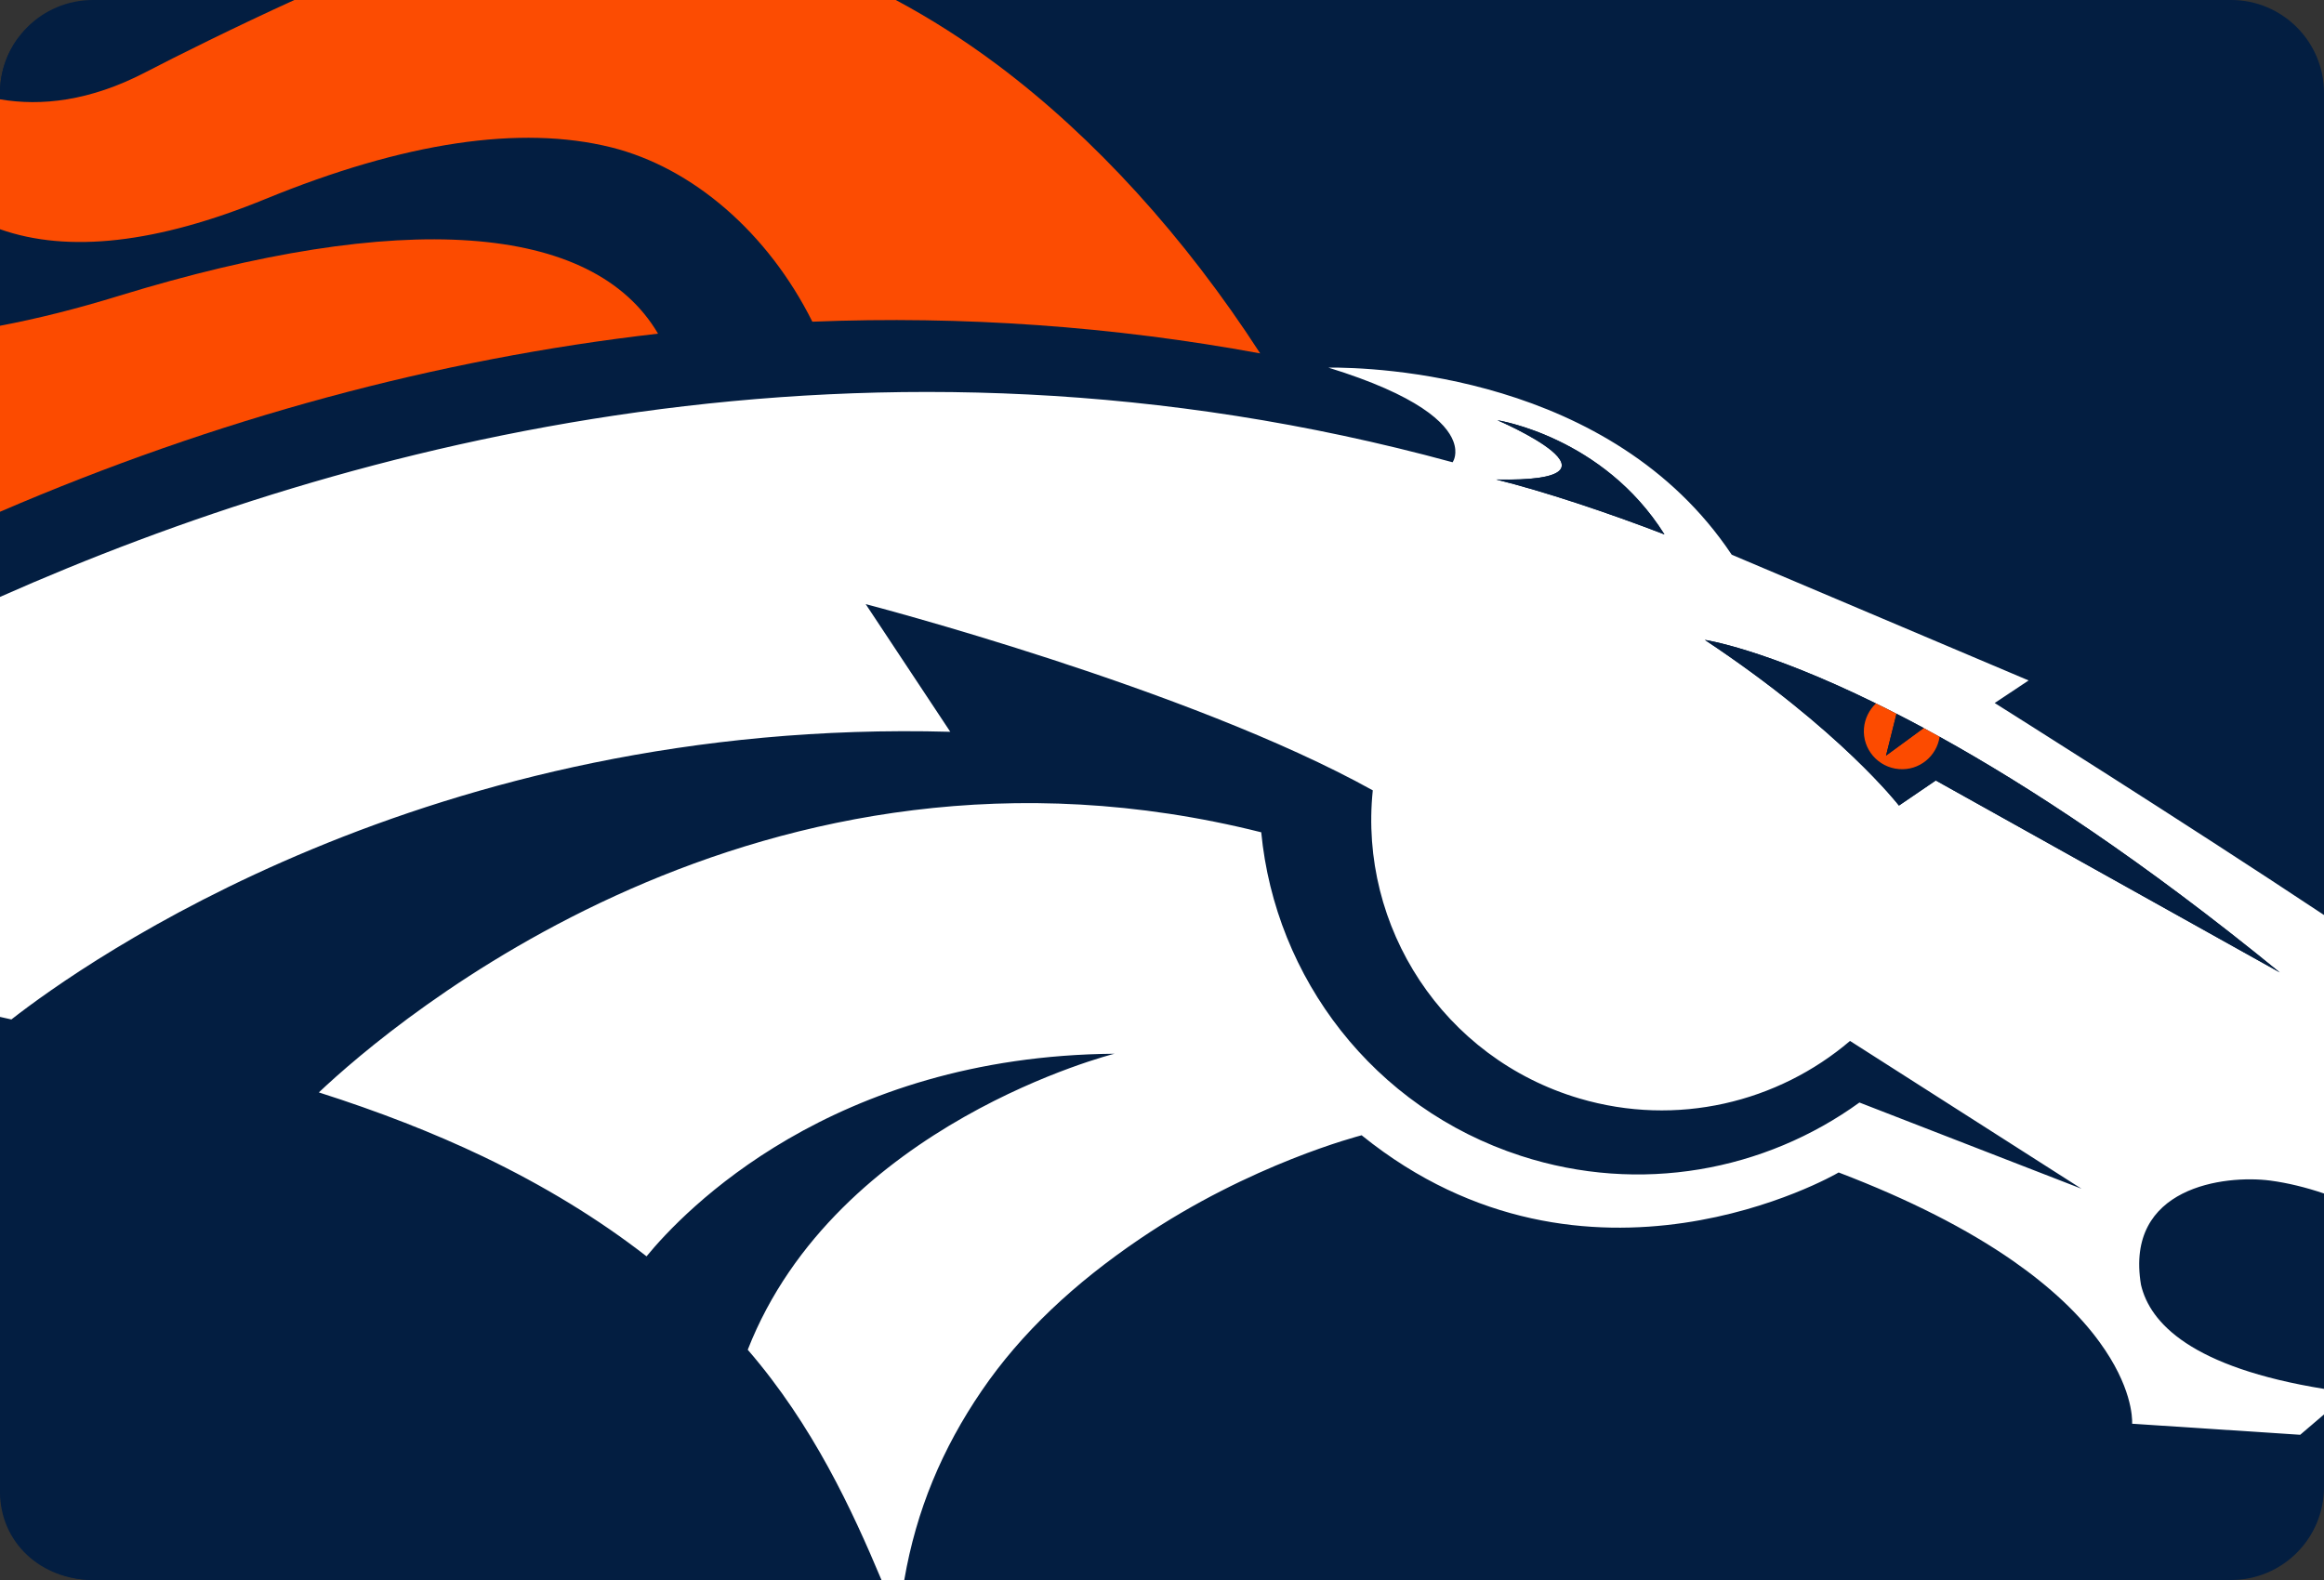
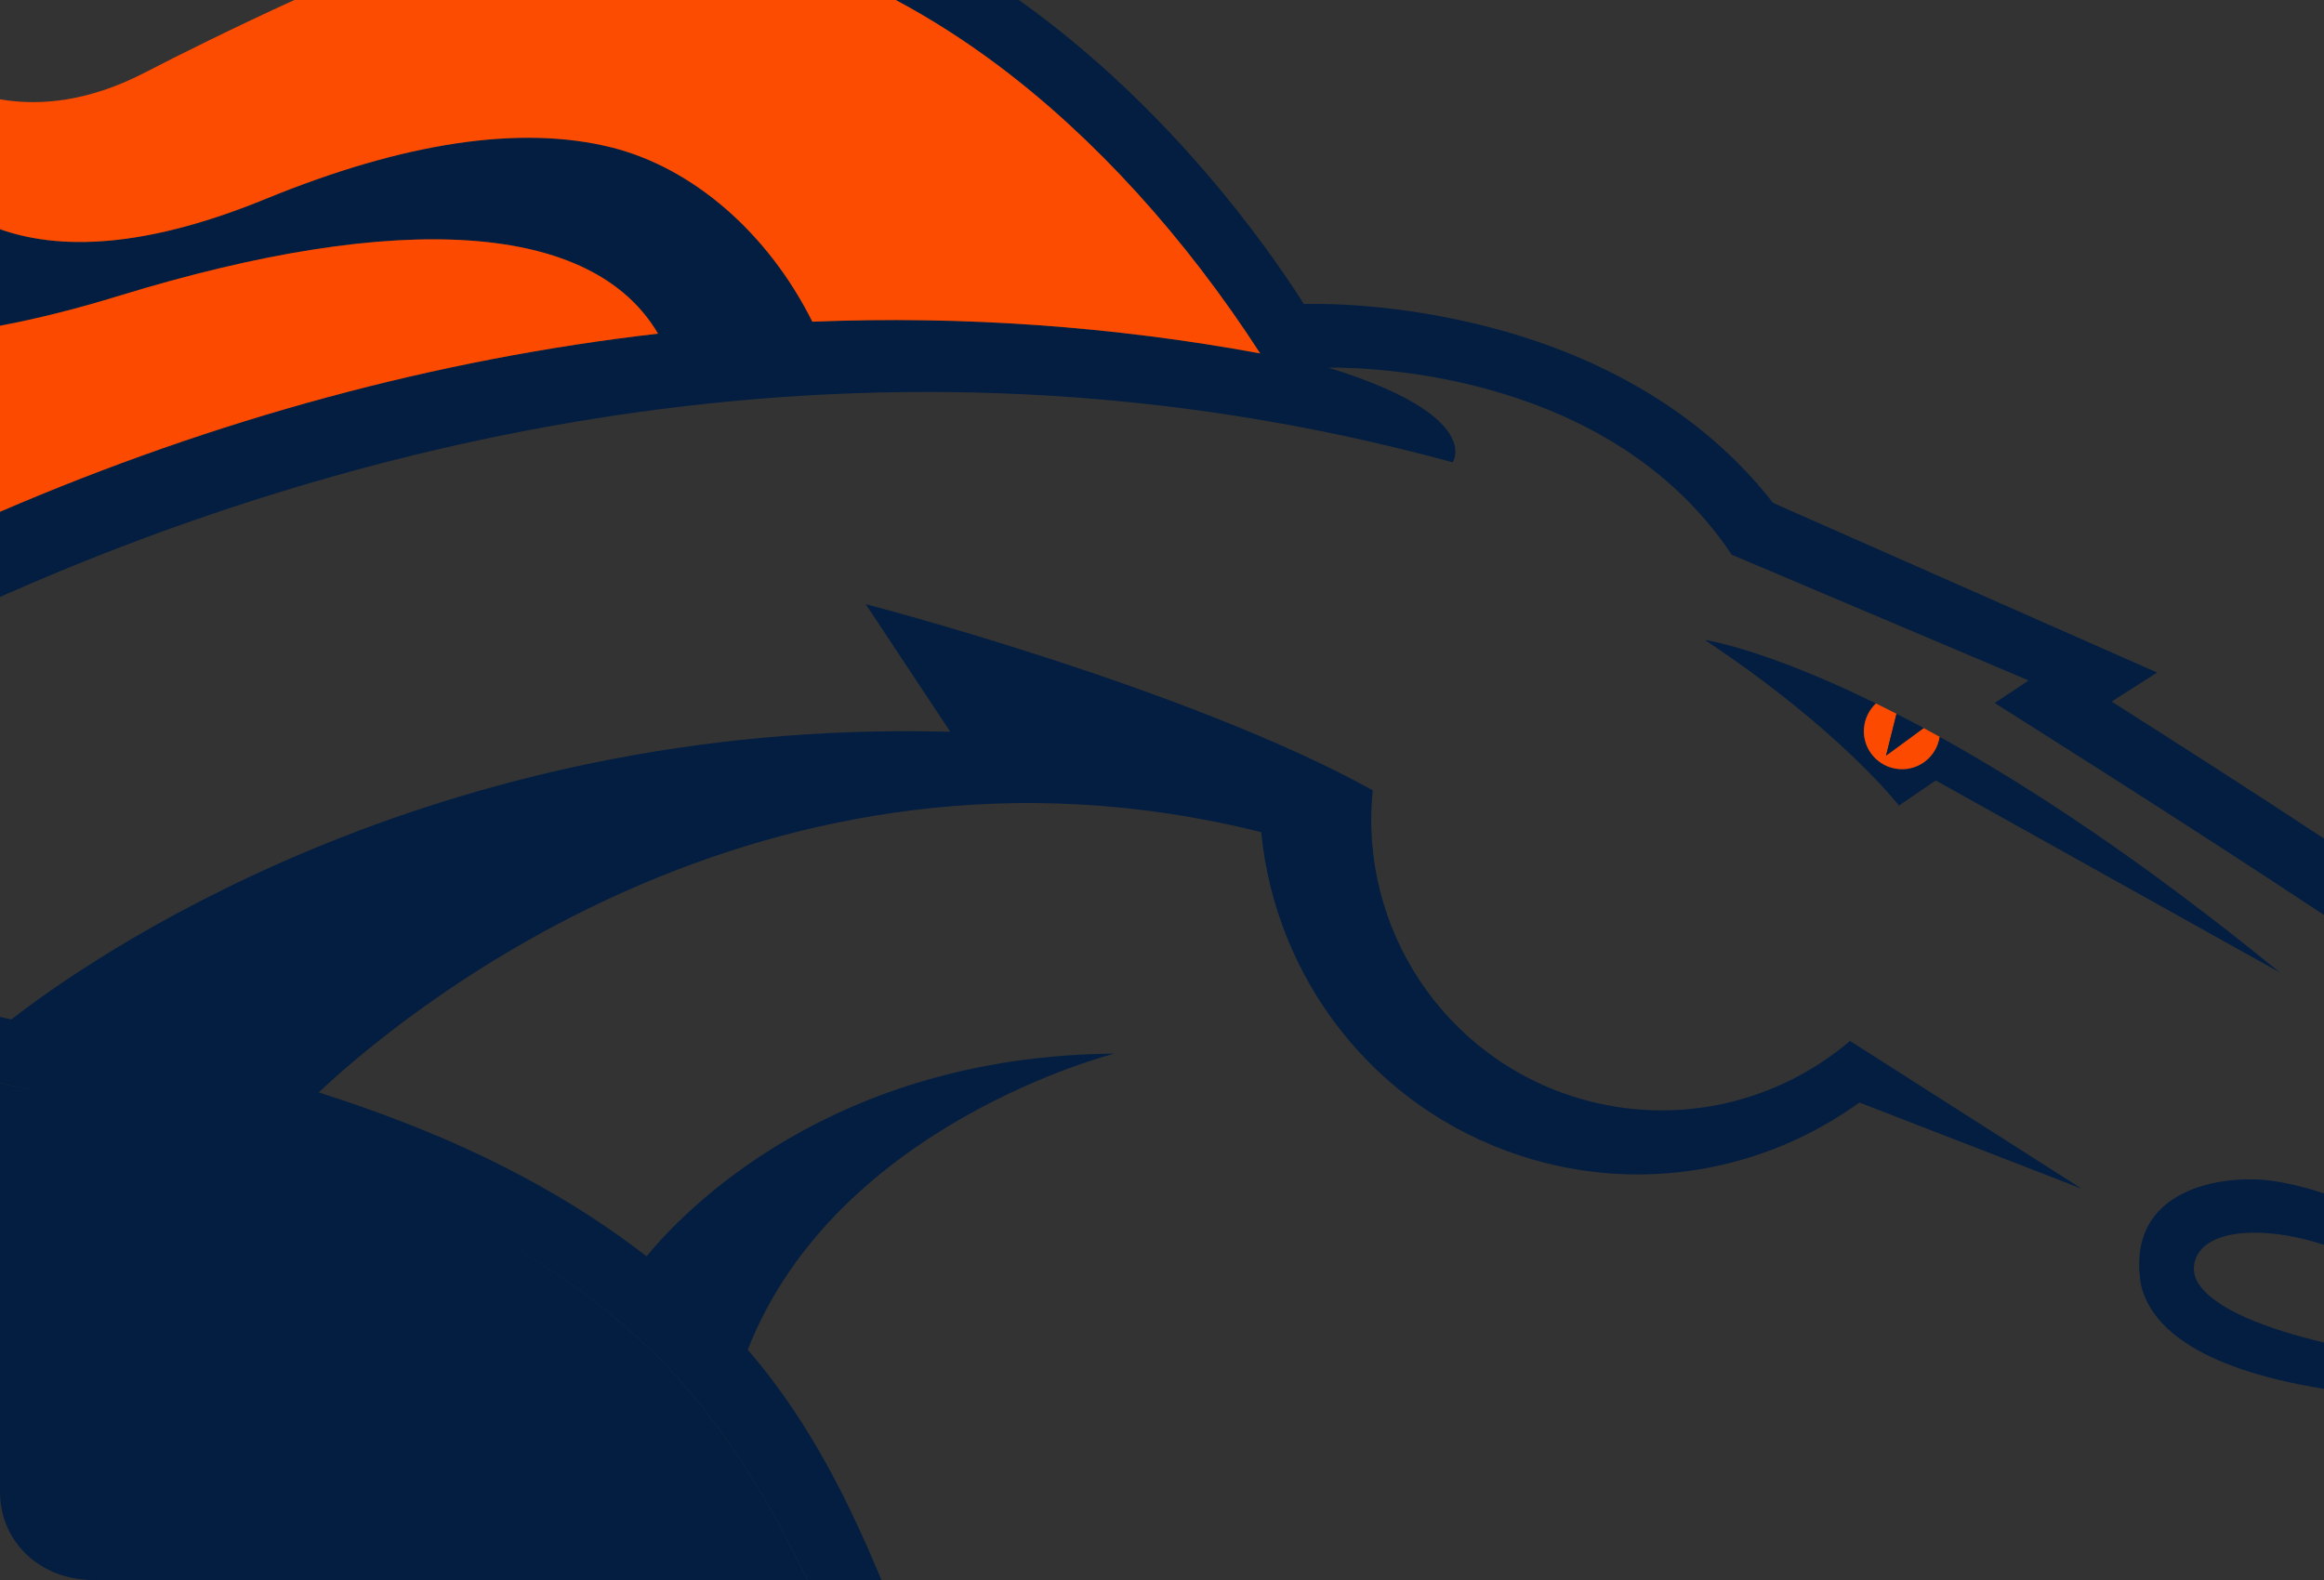
<svg xmlns="http://www.w3.org/2000/svg" width="200" height="136">
  <rect width="100%" height="100%" fill="#333333" stroke="none" />
  <g class="layer">
    <title>Layer 1</title>
-     <path d="m200,128c0,4.42 -3.58,8 -8,8l-184,0c-4.42,0 -8,-3.58 -8,-8l0,-120c0,-4.42 3.58,-8 8,-8l184,0c4.42,0 8,3.58 8,8l0,120z" fill="#031e41" id="svg_1" />
    <path d="m377.16,215.12l-21.83,-1.37l-0.09,-0.01l0,-0.09l0.37,-4.28l0,-0.02l0,-0.01c0,-0.81 -1.58,-8.13 -19.44,-15.48l-0.05,-0.02l-0.05,0.02c-3.04,1.41 -9.27,3.82 -16.9,4.23c-9.2,0.5 -17.74,-1.98 -25.39,-7.38l-0.05,-0.03l-0.06,0.02c-3.07,1.04 -9.11,3.2 -15.15,7.35c-9.67,6.65 -15.55,14.86 -17.53,24.86l108.62,0c4.42,0 8,-3.19 8,-7.61l0,-0.58l-0.45,0.4z" fill="none" id="svg_5" />
-     <path d="m100.91,111.15c6.04,-4.15 12.08,-6.42 15.15,-7.46l0.06,0.03l0.05,0.06c7.65,5.4 16.19,7.89 25.39,7.39c7.63,-0.4 13.86,-2.82 16.9,-4.22l0.05,-0.02l0.05,0.02c17.86,7.35 19.44,14.67 19.44,15.48l0,0.02l0,0.01l-0.37,4.29l0,0.08l0.09,0.01l21.83,1.38l0.45,-0.41l0,-6.06l-2.05,1.75l-14.46,-0.95c0.02,-0.56 -0.06,-3.26 -2.79,-7.02c-1.76,-2.42 -4.27,-4.77 -7.44,-6.99c-3.97,-2.76 -9.01,-5.32 -14.98,-7.6l-0.05,-0.02l-0.05,0.03c-0.21,0.13 -21.56,12.43 -40.95,-3.19l-0.04,-0.04l-0.05,0.01c-0.09,0.03 -9.49,2.42 -19.05,8.91c-5.62,3.81 -10.2,8.08 -13.6,13.06c-3.41,4.99 -5.64,10.3 -6.68,16.3l5.57,0c1.98,-10 7.86,-18.21 17.53,-24.85z" fill="#031e41" id="svg_9" transform="matrix(1 0 0 1 0 0)" />
    <path d="m55.9,116.1c-10.38,-10.01 -25.68,-16.83 -46.76,-21.06c-3.24,-0.65 -6.28,-1.18 -9.14,-1.8l0,35.16c0,4.42 3.58,7.6 8,7.6l61.47,0c-2.89,-6 -7.02,-13.57 -13.57,-19.9z" fill="#031e41" id="svg_4" transform="matrix(1 0 0 1 0 0)" />
    <path d="m95.91,90.69c-24.37,0.2 -37.08,13.56 -40.27,17.45c-4.12,-3.21 -8.83,-6.08 -14.06,-8.59c-4.29,-2.05 -9.02,-3.89 -14.15,-5.52c6.34,-5.99 38.08,-33.2 81.11,-22.4c1.2,12.51 9.63,23.73 22.34,27.86c10.27,3.34 21,1.29 29.14,-4.59l19.11,7.41l-19.92,-12.71c-6.21,5.29 -14.89,7.43 -23.29,4.95c-11.73,-3.47 -19,-14.78 -17.78,-26.52c-15.86,-8.81 -43.64,-16.03 -43.64,-16.03l7.28,10.99c-44.85,-1.24 -74.57,19.89 -80.8,24.76c-0.33,-0.08 -0.66,-0.15 -0.98,-0.22l0,5.71c2.86,0.62 5.9,1.25 9.14,1.9c21.08,4.23 36.38,10.95 46.76,20.96c6.55,6.33 10.68,13.9 13.57,19.9l6.39,0c-2.52,-6 -5.88,-13.3 -11.51,-19.82c7.63,-19.49 31.56,-25.49 31.56,-25.49z" fill="#031e41" id="svg_8" />
    <path d="m124.93,39.77l0.08,0.02l0.04,-0.07c0.02,-0.03 0.42,-0.69 0.02,-1.74c-0.6,-1.58 -2.98,-3.94 -10.76,-6.34c3.93,-0.03 24.34,0.58 34.7,16.08l0.02,0.02l0.03,0.02l25.52,10.81l-2.78,1.85l-0.14,0.09l0.14,0.09c0.25,0.16 16.1,10.13 28.2,18.16l0,-6.58c-6.31,-4.16 -13.09,-8.5 -18.1,-11.68l-0.17,-0.11l0.16,-0.11l3.75,-2.39l-33.03,-14.59l-0.03,-0.02c-14.27,-18.26 -40.37,-17.11 -40.37,-17.11c-3.01,-4.75 -11.41,-16.78 -24.37,-26.06c-0.06,-0.03 -0.11,-0.07 -0.17,-0.11l-10.58,0c2.96,1.58 5.88,3.44 8.73,5.57c8.33,6.23 16.15,14.83 22.63,24.85c-12.64,-2.33 -25.61,-3.25 -38.54,-2.73c-3.82,-7.65 -10.29,-13.26 -17.32,-15.01c-7.81,-1.94 -17.82,-0.44 -29.75,4.45c-9.3,3.81 -16.96,4.68 -22.84,2.6l0,8.31c3.17,-0.6 6.58,-1.45 10.25,-2.58c24.31,-7.46 40.76,-6.3 46.38,3.26c-19.03,2.18 -38.05,7.33 -56.63,15.33l0,7.33c29.97,-13.29 74.86,-25.26 124.93,-11.61z" fill="#031e41" id="svg_12" transform="matrix(1 0 0 1 0 0)" />
-     <path d="m12.5,6.23c2.69,-1.4 7.76,-3.92 12.83,-6.23l-12.02,0c-1.37,0.72 -2.43,1.29 -3,1.63c-2.98,1.72 -5.96,2.12 -8.79,1.7c-0.95,1.31 -1.52,2.92 -1.52,4.67l0,0.55c3.54,0.6 7.72,0.16 12.5,-2.32z" fill="#031e41" id="svg_11" transform="matrix(1 0 0 1 0 0)" />
    <path d="m10.31,1.63c0.58,-0.34 1.63,-0.91 3,-1.63l-5.31,0c-2.67,0 -5.03,1.31 -6.48,3.33c2.83,0.42 5.81,0.02 8.79,-1.7z" fill="none" id="svg_7" transform="matrix(1 0 0 1 0 0)" />
    <path d="m184.25,110.59c0.77,3.3 4.35,7.11 15.75,8.96l0,-3.99c-4.73,-1.12 -9.62,-2.87 -10.94,-5.31c-0.69,-1.28 -0.3,-4.25 5.28,-4.14c1.48,0.03 3.41,0.3 5.66,1.04l0,-4.42c-1.57,-0.53 -3.12,-0.91 -4.62,-1.11c-3.92,-0.51 -12.54,0.53 -11.13,8.97z" fill="#031e41" id="svg_10" transform="matrix(1 0 0 1 0 0)" />
    <path d="m10.25,25.46c-3.67,1.13 -7.08,1.98 -10.25,2.58l0,16.01c18.58,-8 37.6,-13.15 56.63,-15.33c-5.62,-9.56 -22.07,-10.72 -46.38,-3.26z" fill="#fc4b00" id="svg_13" transform="matrix(1 0 0 1 0 0)" />
    <path d="m22.84,17.13c11.93,-4.89 21.94,-6.39 29.75,-4.45c7.03,1.75 13.5,7.36 17.32,15.01c12.94,-0.52 25.9,0.4 38.54,2.73c-6.48,-10.02 -14.3,-18.62 -22.63,-24.85c-2.85,-2.13 -5.77,-3.99 -8.73,-5.57l-51.76,0c-5.07,2.31 -10.14,4.83 -12.83,6.23c-4.78,2.48 -8.96,2.92 -12.5,2.32l0,11.18c5.88,2.08 13.54,1.21 22.84,-2.6z" fill="#fc4c02" id="svg_14" />
-     <path d="m98.09,106.64c9.56,-6.49 18.96,-8.88 19.05,-8.91l0.05,-0.01l0.04,0.04c19.39,15.62 40.74,3.32 40.95,3.19l0.05,-0.03l0.05,0.02c5.97,2.28 11.01,4.84 14.97,7.6c3.18,2.22 5.69,4.57 7.44,6.99c2.74,3.76 2.82,6.46 2.8,7.02l14.46,0.95l2.05,-1.75l0,-2.2c-11.4,-1.85 -14.98,-5.66 -15.75,-8.96c-1.41,-8.44 7.2,-9.48 11.13,-8.97c1.5,0.2 3.05,0.58 4.62,1.11l0,-23.97c-12.1,-8.04 -27.95,-18 -28.2,-18.16l-0.14,-0.09l0.14,-0.09l2.78,-1.85l-25.52,-10.81l-0.03,-0.02l-0.02,-0.02c-10.36,-15.49 -30.77,-16.11 -34.7,-16.08c7.78,2.4 10.16,4.77 10.76,6.34c0.4,1.05 0,1.71 -0.02,1.74l-0.04,0.07l-0.08,-0.02c-50.07,-13.65 -94.96,-1.68 -124.93,11.61l0,36.15c0.32,0.07 0.65,0.14 0.98,0.22c6.23,-4.87 35.95,-26 80.8,-24.76l-7.28,-10.99c0,0 27.78,7.22 43.64,16.03c-1.22,11.74 6.05,23.05 17.78,26.52c8.4,2.48 17.08,0.34 23.29,-4.95l19.92,12.72l-19.11,-7.42c-8.13,5.88 -18.87,7.93 -29.14,4.59c-12.71,-4.13 -21.14,-15.34 -22.34,-27.85c-43.03,-10.81 -74.76,16.4 -81.1,22.39c5.12,1.63 9.85,3.47 14.14,5.52c5.23,2.51 9.94,5.38 14.06,8.59c3.19,-3.89 15.9,-17.24 40.27,-17.44c0,0 -23.93,5.99 -31.56,25.48c5.63,6.52 8.99,13.82 11.51,19.82l1.96,0c1.03,-6 3.26,-11.31 6.67,-16.3c3.4,-4.98 7.98,-9.25 13.6,-13.06zm30.68,-65.36c12.63,0.25 0.09,-5.11 0.09,-5.11s9.09,1.4 14.38,9.83c-4.99,-1.92 -10.45,-3.73 -14.47,-4.72zm37.82,25.9l-3.17,2.16c0,0 -5,-6.49 -16.7,-14.26c0,0 5.05,0.72 14.72,5.47c0.58,0.28 1.17,0.57 1.77,0.89c0.76,0.38 1.53,0.79 2.34,1.23c0.45,0.24 0.91,0.49 1.37,0.75c7.69,4.26 17.5,10.67 29.27,20.28l-29.6,-16.52z" fill="#FFFFFF" id="svg_15" transform="matrix(1 0 0 1 0 0)" />
    <path d="m166.92,63.42c-0.25,1.68 -1.76,2.92 -3.49,2.78c-1.8,-0.13 -3.15,-1.71 -3.02,-3.51c0.07,-0.85 0.45,-1.6 1.03,-2.14c-9.67,-4.75 -14.73,-5.47 -14.73,-5.47c11.71,7.77 16.71,14.26 16.71,14.26l3.17,-2.16l29.6,16.52c-11.77,-9.61 -21.58,-16.02 -29.27,-20.28z" fill="#031e41" id="svg_16" transform="matrix(1 0 0 1 0 0)" />
    <path d="m163.43,66.2c1.73,0.14 3.24,-1.1 3.49,-2.78c-0.46,-0.26 -0.92,-0.51 -1.37,-0.75l-3.24,2.37l0.9,-3.6c-0.6,-0.31 -1.19,-0.61 -1.77,-0.89c-0.57,0.54 -0.96,1.29 -1.03,2.14c-0.14,1.8 1.22,3.37 3.02,3.51z" fill="#fc4b00" id="svg_17" transform="matrix(1 0 0 1 0 0)" />
    <path d="m165.55,62.66c-0.81,-0.43 -1.58,-0.84 -2.34,-1.22l-0.9,3.6l3.24,-2.38z" fill="#031e41" id="svg_18" transform="matrix(1 0 0 1 0 0)" />
-     <path d="m128.86,36.17c0,0 12.54,5.36 -0.1,5.1c4.03,1 9.49,2.81 14.48,4.73c-5.29,-8.43 -14.38,-9.83 -14.38,-9.83z" fill="#031e41" id="svg_19" transform="matrix(1 0 0 1 0 0)" />
  </g>
</svg>